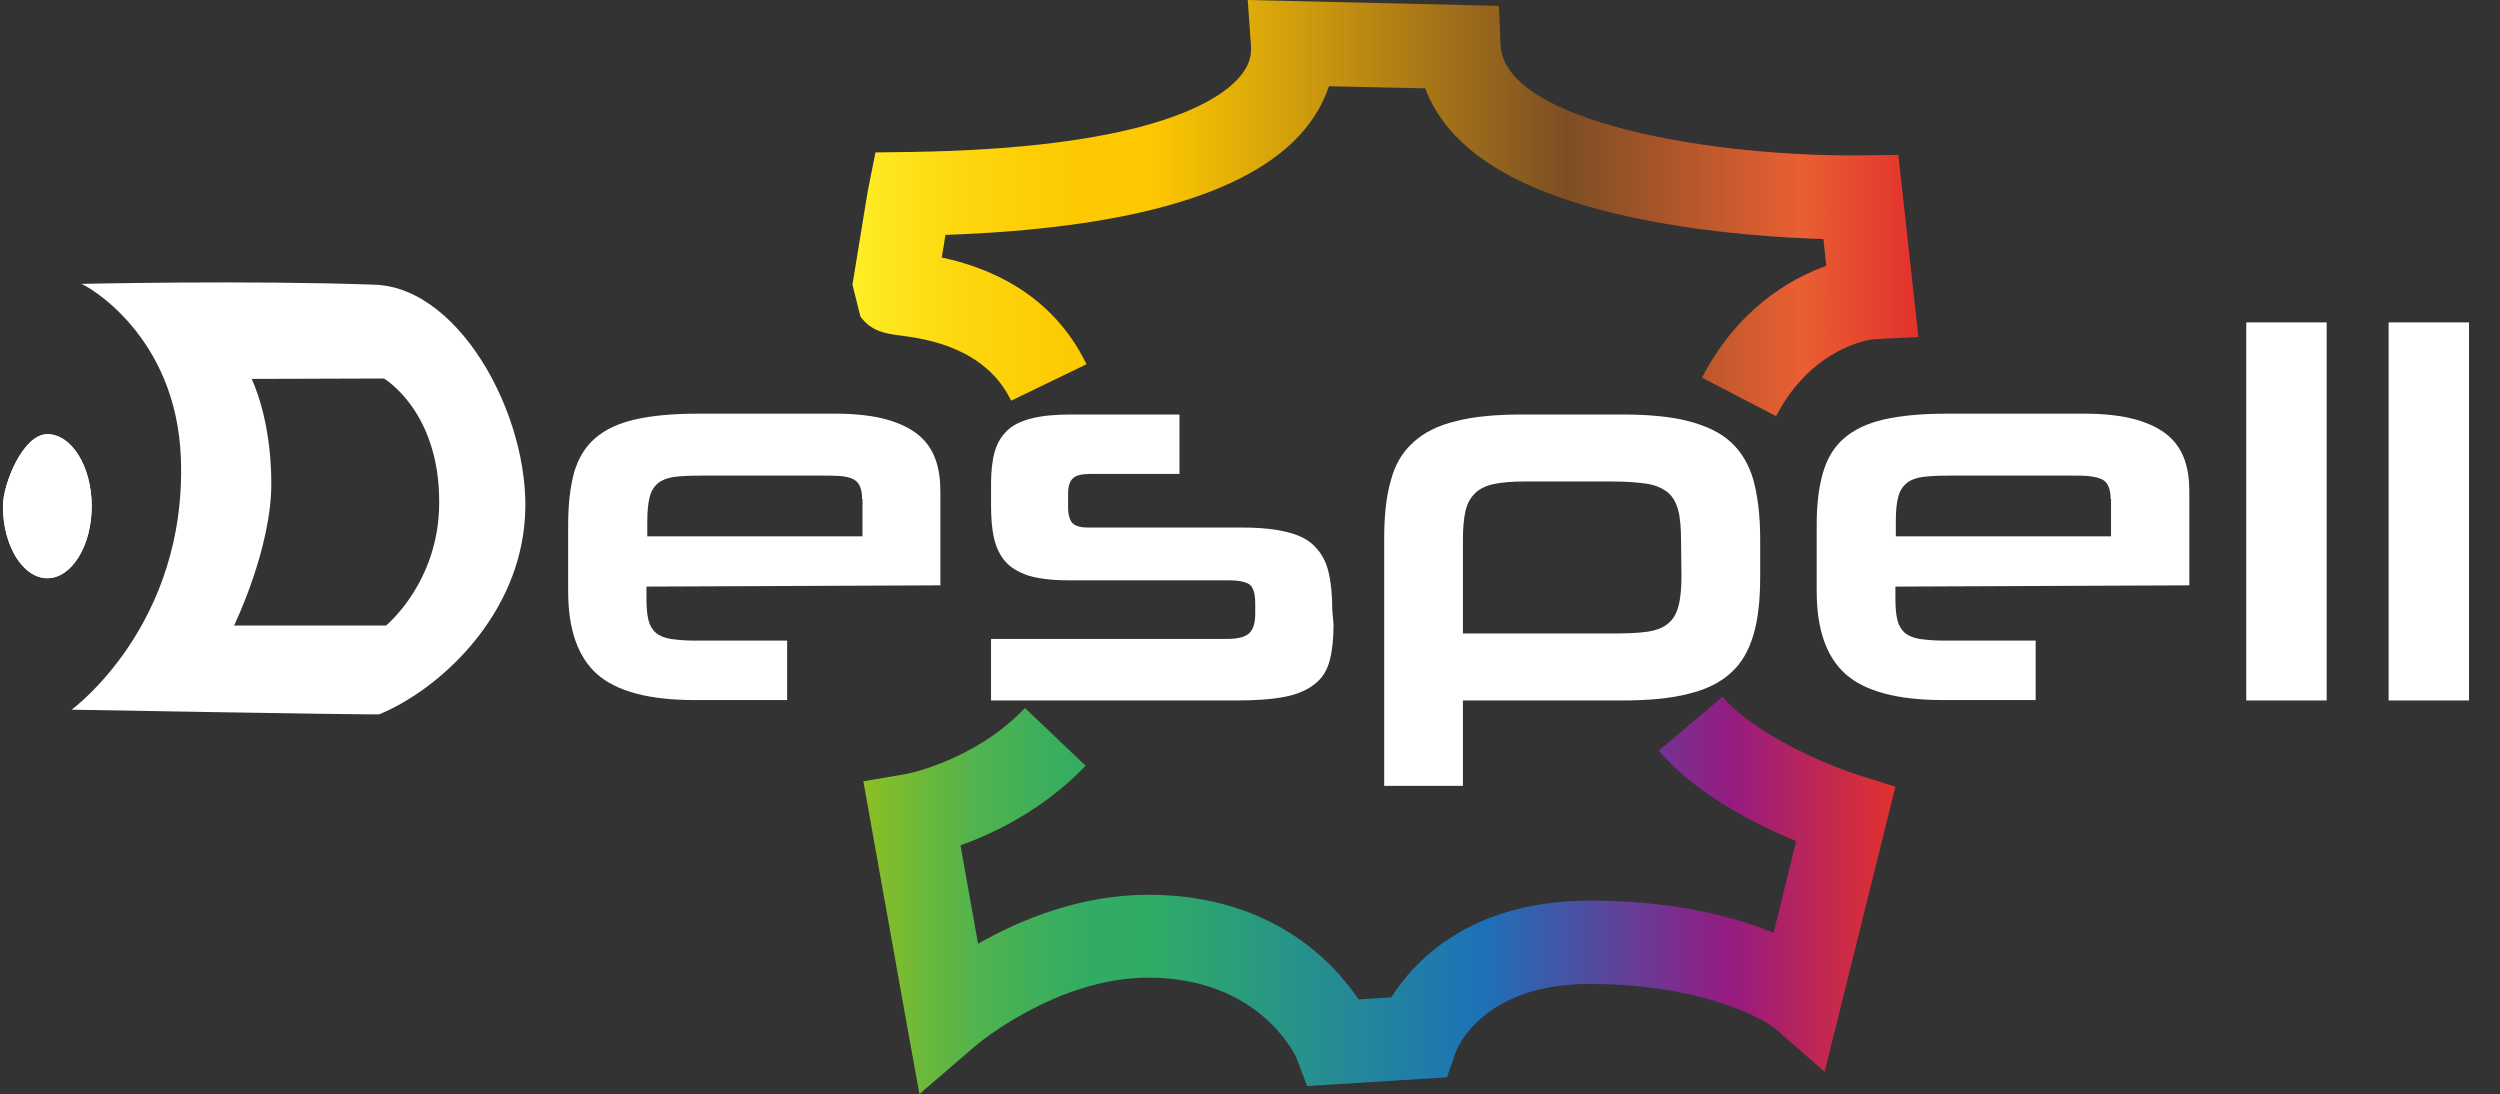
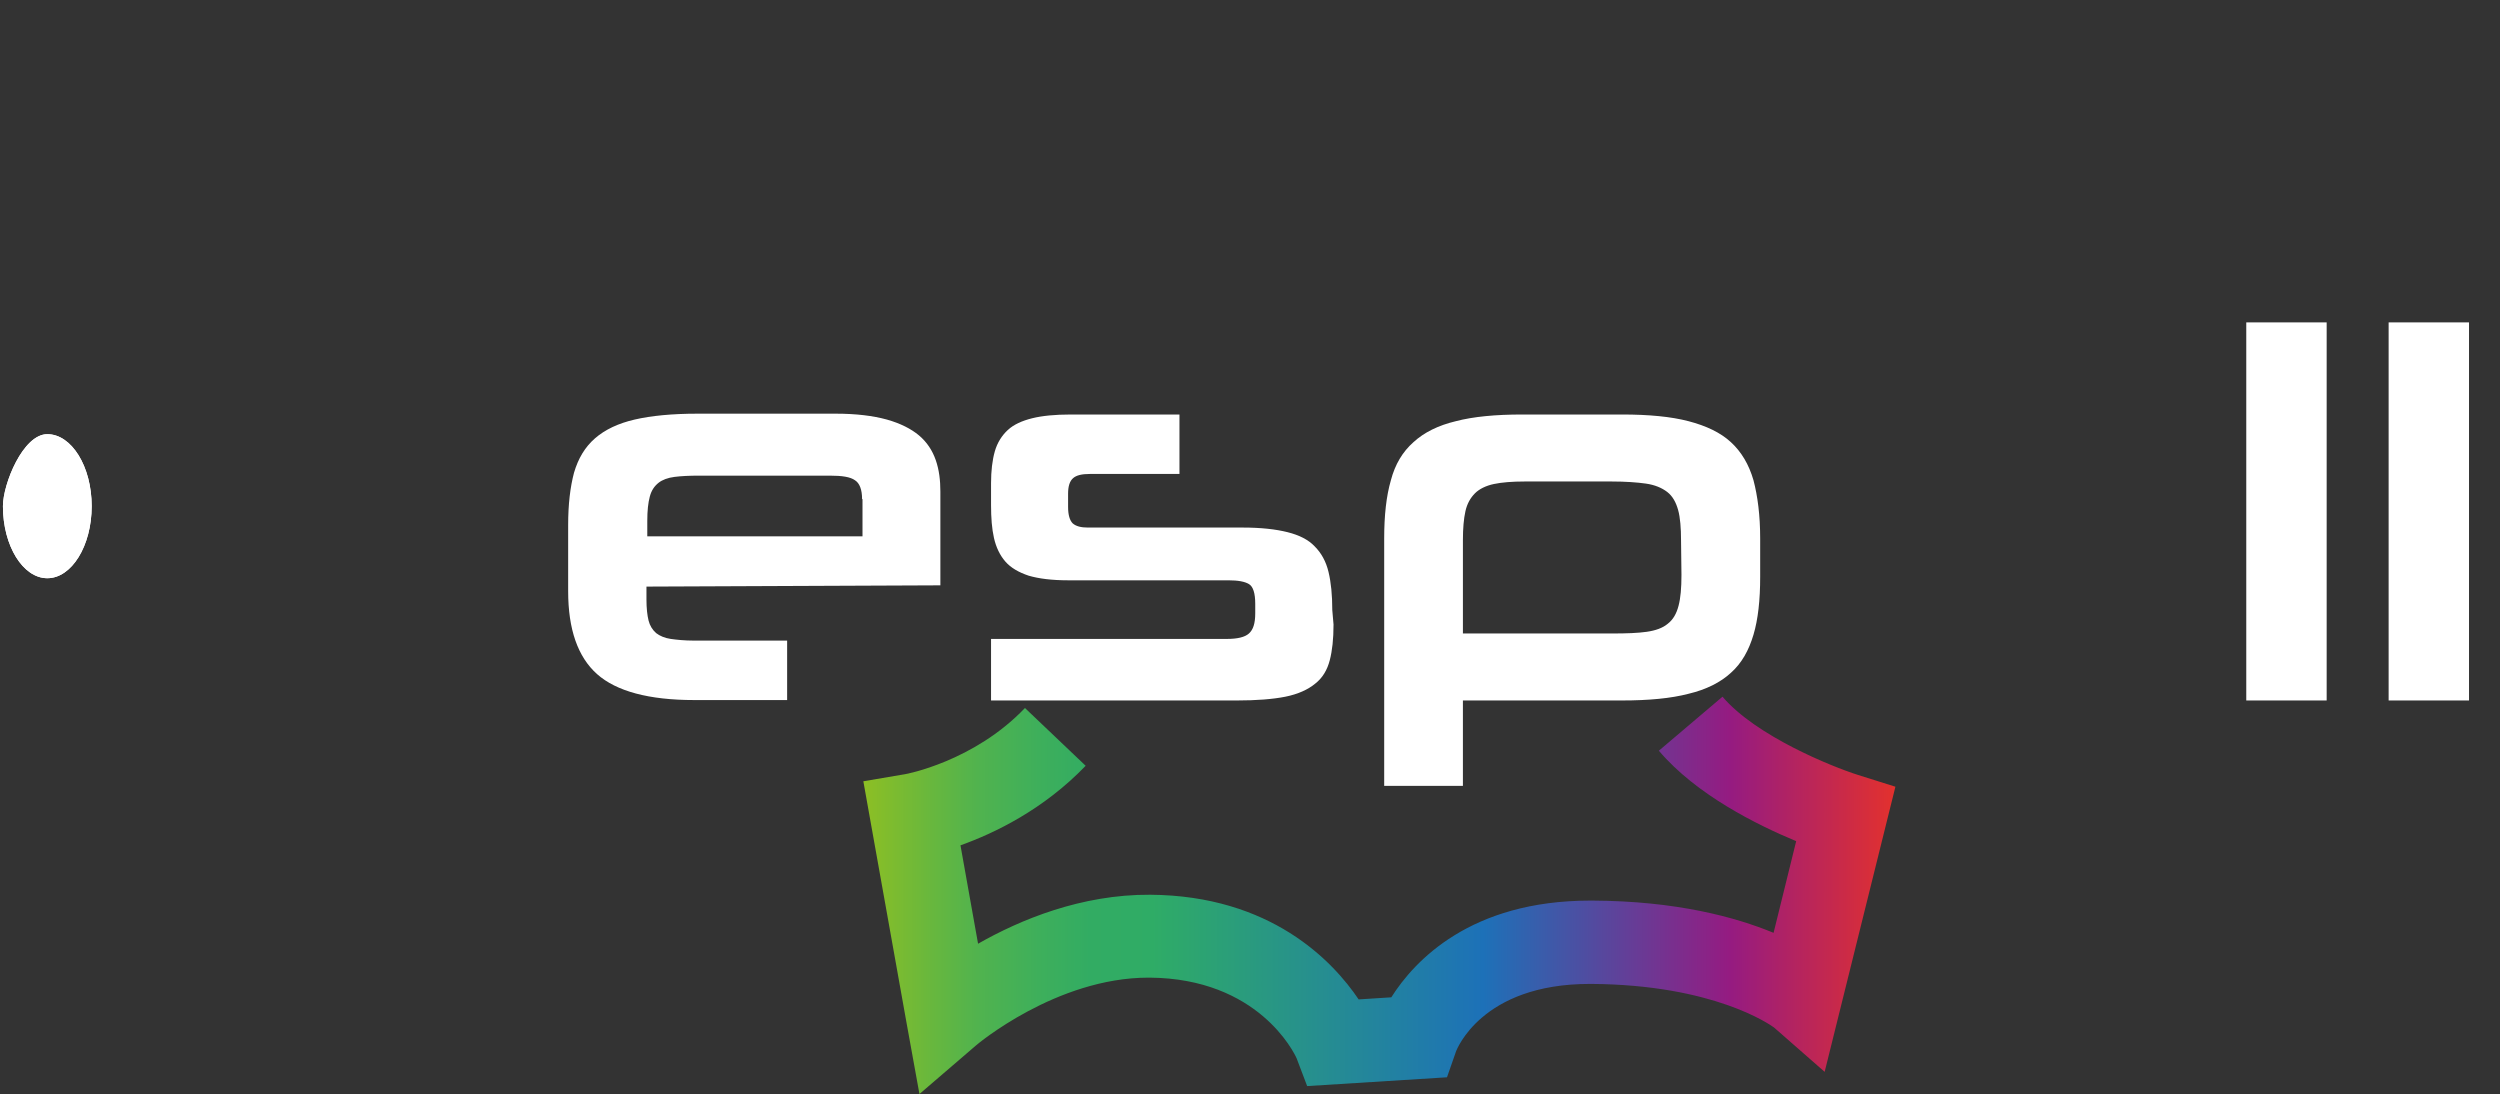
<svg xmlns="http://www.w3.org/2000/svg" id="Capa_1" viewBox="0 0 597.1 261.4">
  <rect x="0" y="0" width="597.1" height="261.4" fill="#333333" stroke="none" />
  <defs>
    <linearGradient id="Degradado_sin_nombre" x1="203.6" y1="629.7" x2="458.2" y2="629.7" gradientTransform="translate(0 -580)" gradientUnits="userSpaceOnUse">
      <stop offset="0" stop-color="#ffef26" />
      <stop offset=".02" stop-color="#fee921" />
      <stop offset=".1" stop-color="#fdd70e" />
      <stop offset=".19" stop-color="#fdcb03" />
      <stop offset=".28" stop-color="#fdc800" />
      <stop offset=".67" stop-color="#7d4e24" />
      <stop offset=".89" stop-color="#e95f32" />
      <stop offset="1" stop-color="#e3312d" />
    </linearGradient>
    <linearGradient id="Degradado_sin_nombre_2" x1="206.2" y1="793.85" x2="452.7" y2="793.85" gradientTransform="translate(0 -580)" gradientUnits="userSpaceOnUse">
      <stop offset="0" stop-color="#95c11f" />
      <stop offset="0" stop-color="#8dbf24" />
      <stop offset=".06" stop-color="#6bb83b" />
      <stop offset=".11" stop-color="#51b34e" />
      <stop offset=".17" stop-color="#3eaf5b" />
      <stop offset=".22" stop-color="#32ac63" />
      <stop offset=".28" stop-color="#2fac66" />
      <stop offset=".6" stop-color="#1d71b8" />
      <stop offset=".84" stop-color="#951b81" />
      <stop offset="1" stop-color="#e3312d" />
    </linearGradient>
  </defs>
  <path d="M21.9,120.9c0,9.5-4.8,17.2-10.6,17.2S.7,130.4,.7,120.9c0-5.3,4.8-17.2,10.6-17.2s10.6,7.7,10.6,17.2" fill="#fff" />
  <path d="M21.9,120.9c0,9.5-4.8,17.2-10.6,17.2S.7,130.4,.7,120.9c0-5.3,4.8-17.2,10.6-17.2s10.6,7.7,10.6,17.2Z" fill="#fff" />
-   <path d="M89.5,68c-30.2-1.1-70.1-.2-70.1-.2,1,.2,22.7,12,23.8,41.6,1.5,40-26.1,60.1-26.1,60.1,0,0,73,1.3,73.5,1.1,13.8-5.7,32.2-22.2,34.6-44.9h0c2.7-23.7-14.5-57-35.7-57.7Zm2.7,81.4H55.9s8.9-18.2,8.9-33.9-4.7-25-4.7-25l31.6-.1s13.2,7.7,13.2,29.4c.1,19.2-12.7,29.6-12.7,29.6Z" fill="#fff" />
-   <path d="M424.2,99.4l-17.7-9.2c8.5-16.4,21-23.6,29.7-26.7l-.7-6.4c-9.3-.3-24.6-1.2-40.2-4.1-14.9-2.7-27-6.7-36-11.7-11-6.2-16.4-13.5-18.9-20.2l-23-.5c-1.4,4.2-3.7,8.1-7,11.7-13.2,14.3-41.6,22.3-84.6,23.8-.2,1.5-.5,3.3-.9,5.4,10.4,2.2,26.2,8.1,34.6,25.5l-18,8.7c-6.2-12.8-20.5-14.8-26.7-15.6-3.1-.4-6.7-.9-9.3-4.5l-1.9-7.6c3.3-20.4,3.8-23.2,3.9-23.6l1.6-8,8.1-.1c55-.8,72.8-11.3,78.5-17.5,3.3-3.6,3.1-6.4,3.1-7.7L298,0l60,1.4,.4,9.3c.8,18.7,51.7,26.8,85.9,26.4l9.1-.1,4.8,43.5-10.3,.5c-1.3,0-15.2,2-23.7,18.4h0Z" fill="url(#Degradado_sin_nombre)" />
  <path d="M219.6,261.3l-3.1-17.1-10.3-57.6,10-1.7c.1,0,16.4-3,28.6-15.8l14.5,13.8c-10.1,10.5-21.8,16.1-29.9,19l4.2,23.5c10-5.7,24.6-11.8,41.1-11.7,28.8,.2,43.6,15.8,49.8,25l7.8-.5c5.5-8.7,18.9-23.1,47.5-23.1h.6c19.9,.1,34,3.9,43.2,7.7l5.4-21.9c-9.4-3.9-23.9-11.1-32.8-21.6l15.2-12.9c8,9.4,26.1,16.7,32.4,18.7l8.9,2.8-16.9,68.1-12.1-10.6c-1-.7-14.4-10.2-43.6-10.4h-.4c-26,0-31.8,15.9-31.9,16l-2.2,6.3-33.4,2.1-2.5-6.6c-.6-1.4-9.2-19.1-35.1-19.3h-.3c-22,0-41,16-41.2,16.2l-13.5,11.6h0Z" fill="url(#Degradado_sin_nombre_2)" />
  <g>
-     <path d="M154.4,140.1v3.1c0,2.1,.2,3.8,.5,5s.9,2.2,1.8,3c.9,.7,2.1,1.2,3.5,1.4s3.3,.4,5.5,.4h22.3v14.2h-22.2c-10.8,0-18.6-2.1-23.2-6.2-4.6-4.1-6.9-10.7-6.9-19.8v-15.8c0-5,.5-9.1,1.4-12.5,1-3.4,2.6-6.1,5-8.2s5.6-3.6,9.5-4.5,8.9-1.4,15-1.4h33c4.9,0,8.9,.5,12.2,1.4,3.2,.9,5.8,2.2,7.7,3.8s3.2,3.6,4,5.9,1.1,4.8,1.1,7.5v22.4l-70.2,.3h0Zm51.5-20.9c0-2.3-.6-3.8-1.7-4.5-1.1-.8-3.1-1.1-6-1.1h-31.2c-2.4,0-4.3,.1-5.9,.3-1.6,.2-2.9,.7-3.8,1.4-1,.8-1.7,1.8-2.1,3.3s-.6,3.4-.6,5.8v3.7h51.4v-8.9h-.1Z" fill="#fff" />
+     <path d="M154.4,140.1v3.1c0,2.1,.2,3.8,.5,5s.9,2.2,1.8,3c.9,.7,2.1,1.2,3.5,1.4s3.3,.4,5.5,.4h22.3v14.2h-22.2c-10.8,0-18.6-2.1-23.2-6.2-4.6-4.1-6.9-10.7-6.9-19.8v-15.8c0-5,.5-9.1,1.4-12.5,1-3.4,2.6-6.1,5-8.2s5.6-3.6,9.5-4.5,8.9-1.4,15-1.4h33c4.9,0,8.9,.5,12.2,1.4,3.2,.9,5.8,2.2,7.7,3.8s3.2,3.6,4,5.9,1.1,4.8,1.1,7.5v22.4l-70.2,.3h0m51.5-20.9c0-2.3-.6-3.8-1.7-4.5-1.1-.8-3.1-1.1-6-1.1h-31.2c-2.4,0-4.3,.1-5.9,.3-1.6,.2-2.9,.7-3.8,1.4-1,.8-1.7,1.8-2.1,3.3s-.6,3.4-.6,5.8v3.7h51.4v-8.9h-.1Z" fill="#fff" />
    <path d="M318.5,149.2c0,3.4-.3,6.2-.9,8.5s-1.7,4.2-3.5,5.6c-1.7,1.4-4.1,2.5-7.1,3.1s-6.9,.9-11.6,.9h-58.7v-14.7h56.3c2.5,0,4.3-.4,5.3-1.3s1.5-2.4,1.5-4.8v-2.3c0-2.5-.5-4.1-1.5-4.7s-2.6-.9-4.9-.9h-38.3c-3.9,0-7-.4-9.4-1.1-2.4-.8-4.3-1.9-5.6-3.4s-2.2-3.4-2.7-5.6c-.5-2.2-.7-4.8-.7-7.9v-5.2c0-2.9,.3-5.5,.9-7.6,.6-2.1,1.7-3.8,3.1-5.1,1.4-1.3,3.4-2.2,5.8-2.8,2.4-.6,5.5-.9,9.2-.9h26v14.2h-21.4c-1.9,0-3.2,.3-4,1-.8,.7-1.2,1.9-1.2,3.7v3.2c0,1.9,.4,3.2,1.1,3.9,.8,.7,2,1,3.6,1h37c4.4,0,7.9,.4,10.7,1.1s5,1.8,6.5,3.4c1.6,1.6,2.7,3.6,3.3,6.1s.9,5.5,.9,9.1l.3,3.5h0Z" fill="#fff" />
    <path d="M387.4,99c6.4,0,11.7,.5,15.9,1.6s7.6,2.7,10.1,5,4.3,5.3,5.4,9.1c1,3.8,1.6,8.4,1.6,13.9v9.2c0,5.5-.5,10.1-1.6,13.8s-2.8,6.8-5.4,9.1c-2.5,2.3-5.9,4-10.1,5-4.2,1.1-9.5,1.6-15.9,1.6h-38v20.4h-18.8v-59.1c0-5.5,.5-10.1,1.6-13.9,1-3.8,2.8-6.8,5.4-9.1,2.5-2.3,5.9-4,10.1-5,4.2-1.1,9.5-1.6,15.9-1.6h23.8Zm14.1,30.1c0-3-.2-5.5-.7-7.3s-1.3-3.3-2.6-4.3c-1.3-1-3-1.7-5.1-2s-4.9-.5-8.1-.5h-20.9c-2.9,0-5.4,.2-7.3,.6s-3.5,1.2-4.5,2.2c-1.1,1.1-1.9,2.5-2.3,4.3s-.6,4.1-.6,6.9v22.3h35.8c3.3,0,6-.1,8.1-.4,2.1-.3,3.8-.9,5-1.9,1.3-1,2.1-2.4,2.6-4.3,.5-1.9,.7-4.3,.7-7.4l-.1-8.2h0Z" fill="#fff" />
-     <path d="M452.7,140.1v3.1c0,2.1,.2,3.8,.5,5s.9,2.2,1.8,3c.9,.7,2.1,1.2,3.5,1.4s3.3,.4,5.5,.4h22.2v14.2h-22.2c-10.8,0-18.6-2.1-23.2-6.2-4.6-4.1-6.9-10.7-6.9-19.8v-15.8c0-5,.5-9.1,1.5-12.5s2.6-6.1,5-8.2,5.6-3.6,9.5-4.5,9-1.4,15-1.4h33c4.9,0,8.9,.5,12.2,1.4,3.2,.9,5.8,2.2,7.7,3.8,1.9,1.6,3.2,3.6,4,5.9s1.1,4.8,1.1,7.5v22.4l-70.2,.3h0Zm51.4-20.9c0-2.3-.6-3.8-1.7-4.5s-3.1-1.1-6-1.1h-31.2c-2.4,0-4.3,.1-5.9,.3-1.6,.2-2.9,.7-3.8,1.4-1,.8-1.7,1.8-2.1,3.3-.4,1.4-.6,3.4-.6,5.8v3.7h51.4v-8.9h-.1Z" fill="#fff" />
    <path d="M536.5,167.3V77h19.2v90.3h-19.2Z" fill="#fff" />
    <path d="M570.5,167.3V77h19.2v90.3h-19.2Z" fill="#fff" />
  </g>
</svg>